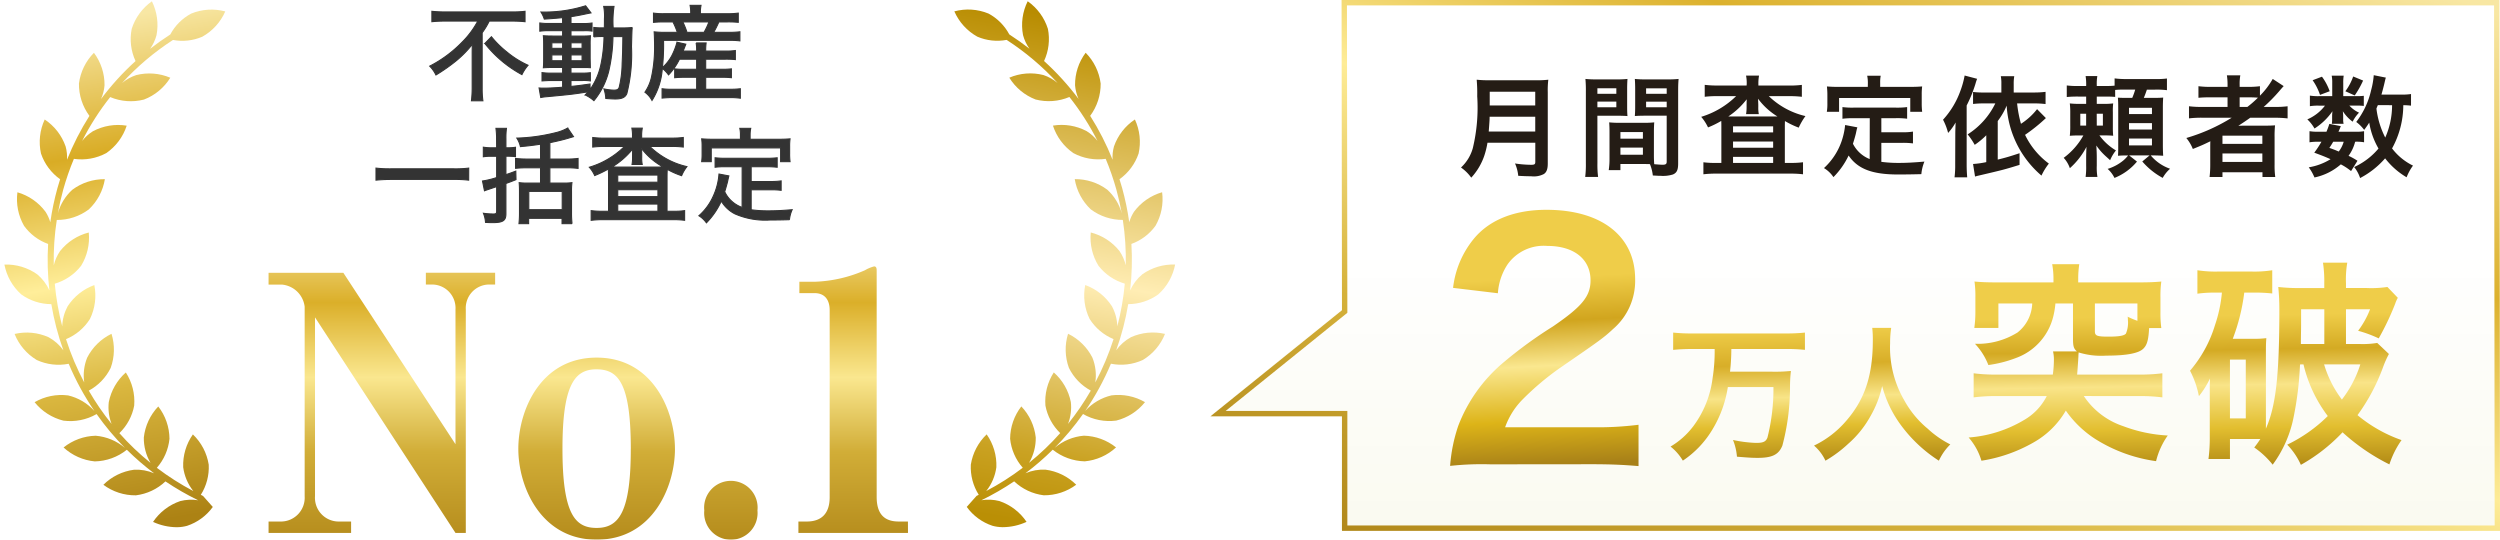
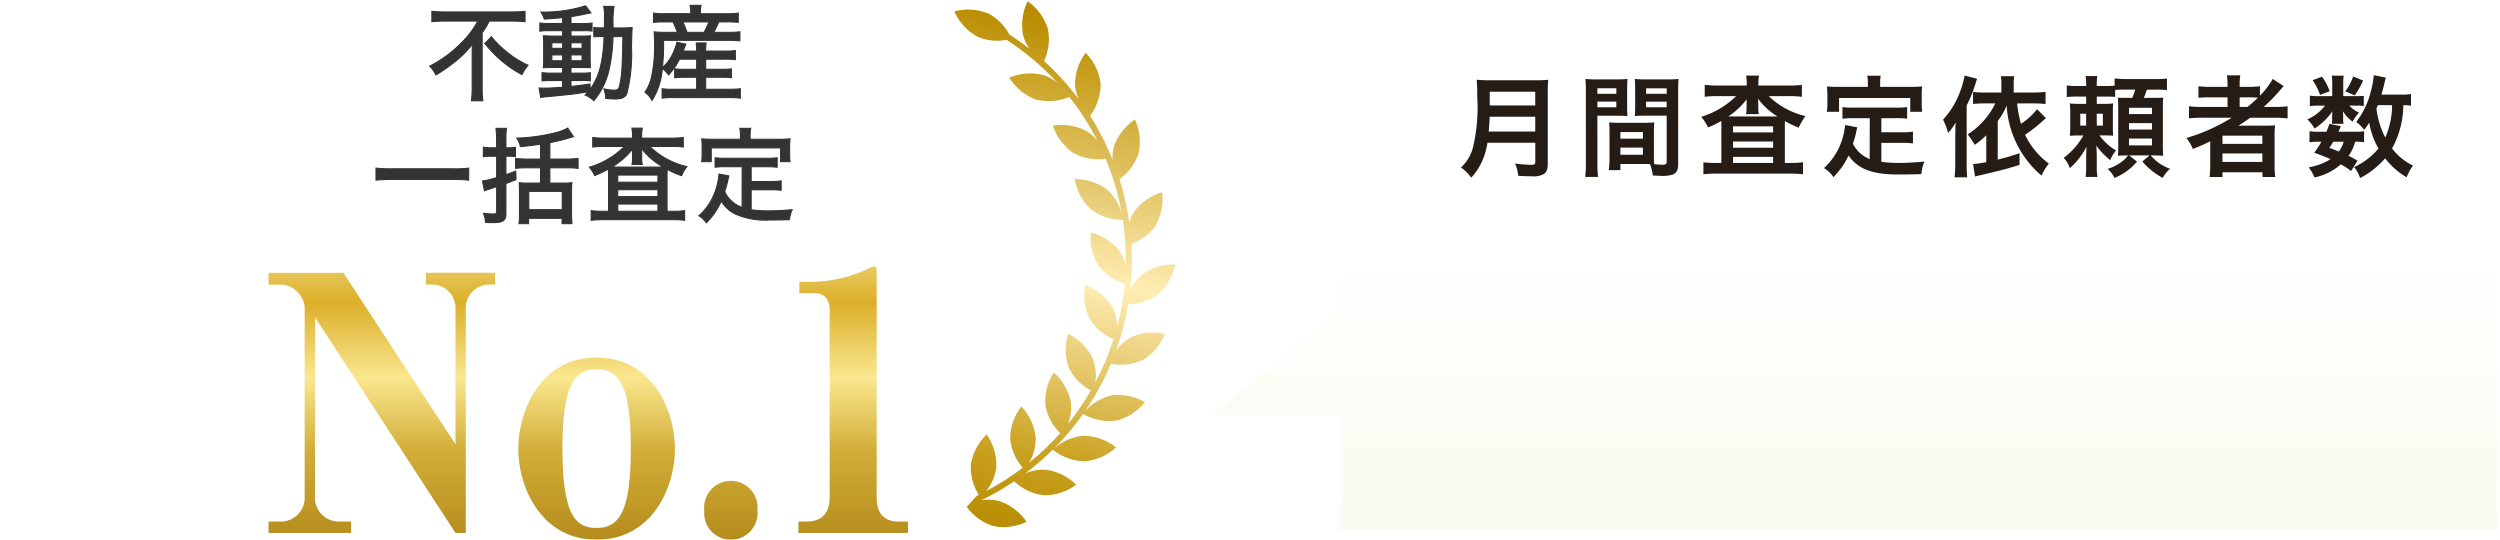
<svg xmlns="http://www.w3.org/2000/svg" xmlns:xlink="http://www.w3.org/1999/xlink" width="232.717" height="50.239" viewBox="0 0 232.717 50.239">
  <defs>
    <linearGradient id="linear-gradient" x1="0.953" y1="0.431" x2="0.058" y2="0.703" gradientUnits="objectBoundingBox">
      <stop offset="0" stop-color="#f8e7a4" />
      <stop offset="0.261" stop-color="#d9ac25" />
      <stop offset="0.51" stop-color="#ffee9a" />
      <stop offset="0.724" stop-color="#dab73f" />
      <stop offset="1" stop-color="#ac8214" />
    </linearGradient>
    <linearGradient id="linear-gradient-2" x1="0.047" y1="0.431" x2="0.942" y2="0.703" gradientUnits="objectBoundingBox">
      <stop offset="0" stop-color="#b88c01" />
      <stop offset="0.093" stop-color="#c69d1b" />
      <stop offset="0.51" stop-color="#ffedb4" />
      <stop offset="0.864" stop-color="#caa222" />
      <stop offset="1" stop-color="#ba8f05" />
    </linearGradient>
    <clipPath id="clip-path">
      <path id="パス_99" data-name="パス 99" d="M14.141,0a4.97,4.97,0,0,0-1.924,2.537,4.857,4.857,0,0,0,.307,3A24.738,24.738,0,0,0,9.251,9.014,3.88,3.88,0,0,0,9.6,7.742,4.974,4.974,0,0,0,8.666,4.7,4.969,4.969,0,0,0,7.222,7.535a4.949,4.949,0,0,0,.924,3.028,24.862,24.862,0,0,0-2.155,4.048,3.823,3.823,0,0,0-.106-1.233A4.971,4.971,0,0,0,3.978,10.83a4.968,4.968,0,0,0-.4,3.157,4.837,4.837,0,0,0,1.74,2.428c-.09.272-.181.542-.262.818A25.3,25.3,0,0,0,4.337,20.4a3.727,3.727,0,0,0-.428-.98,4.968,4.968,0,0,0-2.584-1.859,4.973,4.973,0,0,0,.563,3.133A4.742,4.742,0,0,0,4.1,22.418a24.787,24.787,0,0,0,.044,4.318,4.186,4.186,0,0,0-1.109-1.51A4.973,4.973,0,0,0,0,24.267a4.973,4.973,0,0,0,1.515,2.8,4.808,4.808,0,0,0,2.788.957A24.833,24.833,0,0,0,5.35,32.335,4.15,4.15,0,0,0,4,31.1a4.98,4.98,0,0,0-3.163-.361A4.979,4.979,0,0,0,2.858,33.2a4.852,4.852,0,0,0,2.966.4,24.9,24.9,0,0,0,2.32,4.436,4.757,4.757,0,0,0-2.422-1.492,4.971,4.971,0,0,0-3.131.577,4.973,4.973,0,0,0,2.651,1.764,4.932,4.932,0,0,0,3.1-.56,24.891,24.891,0,0,0,2.583,3.194,4.811,4.811,0,0,0-2.7-1.179,4.978,4.978,0,0,0-3.01,1.041A4.983,4.983,0,0,0,8.1,42.727a4.937,4.937,0,0,0,3-1.033,24.738,24.738,0,0,0,2.5,2.235,4.192,4.192,0,0,0-1.858-.365A4.968,4.968,0,0,0,8.86,44.917a4.971,4.971,0,0,0,3.012,1.032,4.871,4.871,0,0,0,2.77-1.25,25.159,25.159,0,0,0,3.016,1.808,4.077,4.077,0,0,0-1.675.049,4.968,4.968,0,0,0-2.559,1.894,5.377,5.377,0,0,0,2.2.532h.056a3.683,3.683,0,0,0,.9-.112,4.825,4.825,0,0,0,2.429-1.717l-.891-1.04c-.07-.035-.137-.073-.206-.108a4.8,4.8,0,0,0,.785-2.789,4.969,4.969,0,0,0-1.427-2.846,4.972,4.972,0,0,0-.954,3.037,4.5,4.5,0,0,0,.905,2.236,24.384,24.384,0,0,1-3.359-2.222,4.818,4.818,0,0,0,1.223-2.682,4.971,4.971,0,0,0-.992-3.025A4.967,4.967,0,0,0,12.7,40.578a4.513,4.513,0,0,0,.582,2.375,24.142,24.142,0,0,1-2.852-2.816A4.79,4.79,0,0,0,11.854,37.6a4.971,4.971,0,0,0-.726-3.1A4.977,4.977,0,0,0,9.494,37.23a4.277,4.277,0,0,0,.228,2.038A24.3,24.3,0,0,1,7.65,36.133a4.812,4.812,0,0,0,2.072-2.074,4.972,4.972,0,0,0,.135-3.18,4.967,4.967,0,0,0-2.309,2.192,4.443,4.443,0,0,0-.306,2.293,24.347,24.347,0,0,1-1.629-4.058,4.8,4.8,0,0,0,2.259-1.84,4.974,4.974,0,0,0,.463-3.15,4.971,4.971,0,0,0-2.523,1.941,4.211,4.211,0,0,0-.53,1.847,24.354,24.354,0,0,1-.627-3.976,4.824,4.824,0,0,0,2.477-1.622A4.973,4.973,0,0,0,7.9,21.417,4.97,4.97,0,0,0,5.2,23.1a3.948,3.948,0,0,0-.609,1.32A24.283,24.283,0,0,1,4.943,20.2a4.93,4.93,0,0,0,3-.933,4.964,4.964,0,0,0,1.54-2.787,4.979,4.979,0,0,0-3.045.931,4.614,4.614,0,0,0-1.386,2.178q.218-1.1.539-2.2a24.6,24.6,0,0,1,1.041-2.849,4.881,4.881,0,0,0,3.023-.485A4.971,4.971,0,0,0,11.6,11.534,4.971,4.971,0,0,0,8.445,12a3.89,3.89,0,0,0-1.02.887,24.13,24.13,0,0,1,2.683-4.04,4.936,4.936,0,0,0,3.139.285,4.971,4.971,0,0,0,2.485-1.989,4.968,4.968,0,0,0-3.169-.3,3.983,3.983,0,0,0-1.332.718A24.421,24.421,0,0,1,16.041,3.63a4.7,4.7,0,0,0,2.73-.252,4.973,4.973,0,0,0,2.181-2.319,4.963,4.963,0,0,0-3.18.149A4.7,4.7,0,0,0,15.8,3.116q-.982.611-1.9,1.3a3.913,3.913,0,0,0,.617-1.257A4.969,4.969,0,0,0,14.141,0Z" fill="url(#linear-gradient)" />
    </clipPath>
    <clipPath id="clip-path-2">
      <path id="パス_99-2" data-name="パス 99" d="M6.811,0A4.97,4.97,0,0,1,8.735,2.537a4.857,4.857,0,0,1-.307,3A24.738,24.738,0,0,1,11.7,9.014a3.88,3.88,0,0,1-.35-1.272A4.974,4.974,0,0,1,12.286,4.7a4.969,4.969,0,0,1,1.444,2.838,4.949,4.949,0,0,1-.924,3.028,24.862,24.862,0,0,1,2.155,4.048,3.823,3.823,0,0,1,.106-1.233,4.971,4.971,0,0,1,1.907-2.548,4.968,4.968,0,0,1,.4,3.157,4.837,4.837,0,0,1-1.74,2.428c.09.272.181.542.262.818a25.3,25.3,0,0,1,.714,3.164,3.727,3.727,0,0,1,.428-.98,4.968,4.968,0,0,1,2.584-1.859,4.973,4.973,0,0,1-.563,3.133,4.742,4.742,0,0,1-2.213,1.727,24.787,24.787,0,0,1-.044,4.318,4.186,4.186,0,0,1,1.109-1.51,4.973,4.973,0,0,1,3.036-.959,4.973,4.973,0,0,1-1.515,2.8,4.808,4.808,0,0,1-2.788.957A24.833,24.833,0,0,1,15.6,32.335,4.15,4.15,0,0,1,16.952,31.1a4.98,4.98,0,0,1,3.163-.361,4.979,4.979,0,0,1-2.02,2.461,4.851,4.851,0,0,1-2.966.4,24.9,24.9,0,0,1-2.32,4.436,4.757,4.757,0,0,1,2.422-1.492,4.971,4.971,0,0,1,3.131.577,4.973,4.973,0,0,1-2.651,1.764,4.932,4.932,0,0,1-3.1-.56,24.891,24.891,0,0,1-2.583,3.194,4.811,4.811,0,0,1,2.7-1.179,4.978,4.978,0,0,1,3.01,1.041,4.983,4.983,0,0,1-2.887,1.345,4.937,4.937,0,0,1-3-1.033,24.738,24.738,0,0,1-2.5,2.235,4.192,4.192,0,0,1,1.858-.365,4.968,4.968,0,0,1,2.882,1.353A4.971,4.971,0,0,1,9.081,45.95a4.871,4.871,0,0,1-2.77-1.25,25.158,25.158,0,0,1-3.016,1.808,4.077,4.077,0,0,1,1.675.049,4.968,4.968,0,0,1,2.559,1.894,5.377,5.377,0,0,1-2.2.532H5.268a3.683,3.683,0,0,1-.9-.112,4.825,4.825,0,0,1-2.429-1.717l.891-1.04c.07-.035.137-.073.206-.108a4.8,4.8,0,0,1-.785-2.789,4.969,4.969,0,0,1,1.427-2.846,4.972,4.972,0,0,1,.954,3.037,4.5,4.5,0,0,1-.905,2.236A24.384,24.384,0,0,0,7.09,43.422,4.818,4.818,0,0,1,5.867,40.74a4.971,4.971,0,0,1,.992-3.025,4.967,4.967,0,0,1,1.391,2.863,4.513,4.513,0,0,1-.582,2.375,24.142,24.142,0,0,0,2.852-2.816A4.79,4.79,0,0,1,9.1,37.6a4.971,4.971,0,0,1,.726-3.1,4.977,4.977,0,0,1,1.634,2.731,4.277,4.277,0,0,1-.228,2.038A24.3,24.3,0,0,0,13.3,36.133a4.812,4.812,0,0,1-2.072-2.074,4.972,4.972,0,0,1-.135-3.18A4.967,4.967,0,0,1,13.4,33.071a4.443,4.443,0,0,1,.306,2.293,24.347,24.347,0,0,0,1.629-4.058,4.8,4.8,0,0,1-2.259-1.84,4.974,4.974,0,0,1-.463-3.15,4.971,4.971,0,0,1,2.523,1.941,4.211,4.211,0,0,1,.53,1.847,24.354,24.354,0,0,0,.627-3.976,4.824,4.824,0,0,1-2.476-1.622,4.973,4.973,0,0,1-.772-3.088,4.969,4.969,0,0,1,2.7,1.681,3.948,3.948,0,0,1,.609,1.32A24.283,24.283,0,0,0,16.01,20.2a4.93,4.93,0,0,1-3-.933,4.964,4.964,0,0,1-1.54-2.787,4.979,4.979,0,0,1,3.045.931A4.614,4.614,0,0,1,15.9,19.591q-.218-1.1-.539-2.2a24.6,24.6,0,0,0-1.041-2.849,4.881,4.881,0,0,1-3.023-.485,4.971,4.971,0,0,1-1.941-2.524,4.971,4.971,0,0,1,3.15.464,3.89,3.89,0,0,1,1.02.887,24.13,24.13,0,0,0-2.683-4.04A4.936,4.936,0,0,1,7.7,9.131,4.971,4.971,0,0,1,5.22,7.142a4.968,4.968,0,0,1,3.169-.3,3.983,3.983,0,0,1,1.332.718A24.421,24.421,0,0,0,4.912,3.63a4.7,4.7,0,0,1-2.73-.252A4.973,4.973,0,0,1,0,1.058a4.963,4.963,0,0,1,3.18.149A4.7,4.7,0,0,1,5.15,3.116q.982.611,1.9,1.3A3.913,3.913,0,0,1,6.43,3.161,4.969,4.969,0,0,1,6.811,0Z" fill="url(#linear-gradient-2)" />
    </clipPath>
    <linearGradient id="linear-gradient-4" x1="0.953" y1="0.569" x2="0.058" y2="0.297" xlink:href="#linear-gradient-2" />
    <linearGradient id="linear-gradient-5" x1="0.5" x2="0.5" y2="1" gradientUnits="objectBoundingBox">
      <stop offset="0" stop-color="#f8e7a4" />
      <stop offset="0.251" stop-color="#dbaf29" />
      <stop offset="0.488" stop-color="#fae78f" />
      <stop offset="0.724" stop-color="#d1ad37" />
      <stop offset="1" stop-color="#b58c1c" />
    </linearGradient>
    <filter id="パス_135" x="25" y="24" width="59.513" height="26.239" filterUnits="userSpaceOnUse">
      <feOffset dy="0.8" input="SourceAlpha" />
      <feGaussianBlur result="blur" />
      <feFlood flood-color="#7b5624" />
      <feComposite operator="in" in2="blur" />
      <feComposite in="SourceGraphic" />
    </filter>
    <linearGradient id="linear-gradient-6" x1="0.5" y1="0.472" x2="0.5" y2="1" gradientUnits="objectBoundingBox">
      <stop offset="0" stop-color="#fff" />
      <stop offset="1" stop-color="#fafaf0" />
    </linearGradient>
    <linearGradient id="linear-gradient-7" x1="1" y1="0.027" x2="0.11" y2="1" gradientUnits="objectBoundingBox">
      <stop offset="0" stop-color="#f8e7a3" />
      <stop offset="0.3" stop-color="#dcb12d" />
      <stop offset="0.512" stop-color="#feec97" />
      <stop offset="0.749" stop-color="#d6b23b" />
      <stop offset="1" stop-color="#b18819" />
    </linearGradient>
    <linearGradient id="linear-gradient-8" x1="0.473" y1="0.266" x2="0.5" y2="1" gradientUnits="objectBoundingBox">
      <stop offset="0" stop-color="#efcd49" />
      <stop offset="0.232" stop-color="#d1a51e" />
      <stop offset="0.468" stop-color="#fae78f" />
      <stop offset="0.759" stop-color="#ddb418" />
      <stop offset="1" stop-color="#a78018" />
    </linearGradient>
    <filter id="パス_133" x="135" y="18.732" width="17.53" height="24.66" filterUnits="userSpaceOnUse">
      <feOffset dy="0.8" input="SourceAlpha" />
      <feGaussianBlur result="blur-2" />
      <feFlood flood-color="#7b5624" />
      <feComposite operator="in" in2="blur-2" />
      <feComposite in="SourceGraphic" />
    </filter>
    <linearGradient id="linear-gradient-9" x1="0.5" x2="0.556" y2="1" gradientUnits="objectBoundingBox">
      <stop offset="0" stop-color="#efcd49" />
      <stop offset="0.271" stop-color="#d8ae28" />
      <stop offset="0.517" stop-color="#f8e487" />
      <stop offset="0.734" stop-color="#e2be2f" />
      <stop offset="1" stop-color="#b48d18" />
    </linearGradient>
    <filter id="パス_136" x="155.506" y="29.72" width="26.049" height="13.163" filterUnits="userSpaceOnUse">
      <feOffset dy="0.8" input="SourceAlpha" />
      <feGaussianBlur result="blur-3" />
      <feFlood flood-color="#7b5624" />
      <feComposite operator="in" in2="blur-3" />
      <feComposite in="SourceGraphic" />
    </filter>
    <linearGradient id="linear-gradient-10" x1="0.473" y1="0.266" x2="0.5" y2="1" gradientUnits="objectBoundingBox">
      <stop offset="0" stop-color="#efcd49" />
      <stop offset="0.232" stop-color="#d4aa23" />
      <stop offset="0.468" stop-color="#f9e488" />
      <stop offset="0.759" stop-color="#e2be2f" />
      <stop offset="1" stop-color="#b68f18" />
    </linearGradient>
    <filter id="パス_139" x="183.256" y="23.653" width="40.297" height="19.621" filterUnits="userSpaceOnUse">
      <feOffset dy="0.8" input="SourceAlpha" />
      <feGaussianBlur result="blur-4" />
      <feFlood flood-color="#7b5624" />
      <feComposite operator="in" in2="blur-4" />
      <feComposite in="SourceGraphic" />
    </filter>
  </defs>
  <g id="SP_no.1_2万人" data-name="SP_no.1&amp;2万人" transform="translate(-133 -6)">
    <g id="SP_不動産一括査定No.1" transform="translate(155 6.179)">
      <g id="グループ_108" data-name="グループ 108" transform="matrix(1, -0.017, 0.017, 1, -11, 0.187)">
        <g id="グループ_106" data-name="グループ 106" transform="translate(-10.998 -0.192)">
          <g id="グループ_29" data-name="グループ 29" clip-path="url(#clip-path)">
-             <rect id="長方形_49" data-name="長方形 49" width="52.908" height="33.951" transform="translate(-13.288 45.064) rotate(-73.57)" fill="url(#linear-gradient)" />
-           </g>
+             </g>
        </g>
      </g>
      <g id="グループ_118" data-name="グループ 118" transform="matrix(1, 0.017, -0.017, 1, 65.854, -0.179)">
        <g id="グループ_106-2" data-name="グループ 106" transform="translate(1 -0.017)">
          <g id="グループ_29-2" data-name="グループ 29" clip-path="url(#clip-path-2)">
            <rect id="長方形_49-2" data-name="長方形 49" width="52.908" height="33.951" transform="translate(1.676 54.666) rotate(-106.43)" fill="url(#linear-gradient-4)" />
          </g>
        </g>
      </g>
      <g id="グループ_110" data-name="グループ 110" transform="translate(12.133 5.994)">
        <g id="グループ_115" data-name="グループ 115" transform="translate(5.867 -0.51)">
          <g id="グループ_105" data-name="グループ 105" transform="translate(-4 -5)">
            <g id="グループ_104" data-name="グループ 104" transform="translate(-1 0.413)">
              <g id="グループ_102" data-name="グループ 102" transform="translate(5)">
                <path id="パス_98" data-name="パス 98" d="M-30.255-4.257A8.121,8.121,0,0,1-31.7-2.31,11.49,11.49,0,0,1-34.731-.063a3.013,3.013,0,0,1,.581.823A16.74,16.74,0,0,0-32.2-.615,10.142,10.142,0,0,0-30.759-2.1c-.019.368-.019.591-.019.978V2.011a10.555,10.555,0,0,1-.068,1.153h1.066a8.341,8.341,0,0,1-.068-1.143V-3.172a6.762,6.762,0,0,0,.659-1.085h2.16a11.036,11.036,0,0,1,1.172.058v-.969a9.189,9.189,0,0,1-1.192.058h-6.287a11.021,11.021,0,0,1-1.192-.058V-4.2a12.135,12.135,0,0,1,1.221-.058Zm.659,2.083a11.062,11.062,0,0,0,3.449,2.9,4,4,0,0,1,.572-.872,8.549,8.549,0,0,1-1.967-1.23A9.1,9.1,0,0,1-28.986-2.8Zm7.236-1.86h-1.23a5.779,5.779,0,0,1-.891-.048v.765a5.628,5.628,0,0,1,.891-.048h1.23v.5h-.862c-.407,0-.668-.01-.93-.029.019.252.029.407.029.872v1.2c0,.475-.01.688-.029.911.281-.019.513-.029.92-.029h.872V.586h-1.017a5.54,5.54,0,0,1-.9-.048v.775c.252-.019.6-.039.9-.039h1.017V1.9c-.736.058-1.366.087-1.744.087a3.739,3.739,0,0,1-.446-.019l.155.891a4.213,4.213,0,0,1,.552-.077c2.277-.213,2.441-.232,3.865-.455-.1.107-.145.155-.281.291a3.481,3.481,0,0,1,.814.533A6.941,6.941,0,0,0-18.049.335a15.279,15.279,0,0,0,.378-3.148h.92c-.019,1.424-.029,1.7-.068,2.5A10,10,0,0,1-17.09,1.9c-.077.213-.184.271-.513.271a5.018,5.018,0,0,1-.911-.116,3.161,3.161,0,0,1,.174.891c.252.019.668.048.872.048.62,0,.92-.136,1.085-.494a14.98,14.98,0,0,0,.436-4.379c.039-1.414.039-1.482.068-1.782a7.505,7.505,0,0,1-.891.039h-.882a9.493,9.493,0,0,1,.077-2h-.959a4.813,4.813,0,0,1,.068,1.153c0,.31,0,.533-.01.843H-18.7a5.134,5.134,0,0,1-.756-.039v.882a7.042,7.042,0,0,1,.843-.039h.107a13.5,13.5,0,0,1-.3,2.664,6.26,6.26,0,0,1-1,2.277V1.6c-.891.126-1.23.174-1.773.223V1.274h1.085a4.041,4.041,0,0,1,.717.039V.548a6.173,6.173,0,0,1-.891.039h-.911V.063h.93c.446,0,.591,0,.872.019,0-.107-.01-.407-.019-.891v-1.23a7.632,7.632,0,0,1,.029-.852c-.232.019-.417.029-.823.029h-.988v-.5h1.23a3.69,3.69,0,0,1,.727.039v-.756a4.737,4.737,0,0,1-.882.048h-1.075v-.639c.455-.068.736-.116,1.366-.252l.494-.1-.5-.659a12.754,12.754,0,0,1-4.156.581,2.8,2.8,0,0,1,.31.659c.717-.048,1.007-.068,1.7-.136Zm0,1.8v.513h-1v-.513Zm.785,0h1.027v.513h-1.027Zm-.785,1.124v.542h-1v-.542Zm.785,0h1.027v.542h-1.027Zm11.693.4v.94h-1.153a6.716,6.716,0,0,1-.891-.039v.823a8.275,8.275,0,0,1,.891-.039h1.153V2.088H-12.2a5.613,5.613,0,0,1-.9-.048v.872c.31-.029.581-.048.92-.048h5.435a6.539,6.539,0,0,1,.93.058V2.04a7.1,7.1,0,0,1-.911.048H-9.04V.974h1.511a7.328,7.328,0,0,1,.882.039V.189a6.457,6.457,0,0,1-.882.039H-9.04v-.94h1.812a8.283,8.283,0,0,1,.949.039v-.843a5.639,5.639,0,0,1-.94.048H-9.04v-.058A4.856,4.856,0,0,1-9-2.223h-.93a4.129,4.129,0,0,1,.048.707v.048h-1.259c.155-.387.155-.387.252-.639l-.823-.184a6.055,6.055,0,0,1-.494,1.279A4.243,4.243,0,0,1-13.07.083a19.9,19.9,0,0,0,.107-2.548h6.006a8.4,8.4,0,0,1,1.1.048v-.843a7.876,7.876,0,0,1-1.1.048H-8.294c.184-.329.262-.484.484-.969h.785a9.53,9.53,0,0,1,1.017.039V-5a7.21,7.21,0,0,1-1.066.058H-9.534V-5.09a3.308,3.308,0,0,1,.058-.63h-1.017a3.543,3.543,0,0,1,.058.63v.145h-2.451A6.48,6.48,0,0,1-13.9-5v.862a8.444,8.444,0,0,1,.969-.039h.843a6.937,6.937,0,0,1,.407.969h-1.056a9.552,9.552,0,0,1-1.1-.048c.019.281.039.872.039,1.4A13.059,13.059,0,0,1-14.087.964a4.03,4.03,0,0,1-.61,1.4,2.226,2.226,0,0,1,.659.765A6.334,6.334,0,0,0-13.08.141a2.937,2.937,0,0,1,.581.61A5.711,5.711,0,0,0-11.481-.712Zm-.9-2.5a6.732,6.732,0,0,0-.387-.969H-8.74a6.342,6.342,0,0,1-.455.969Z" transform="translate(34.731 5.144)" fill="#333" stroke="#333" stroke-width="0.1" />
              </g>
              <g id="グループ_103" data-name="グループ 103" transform="translate(0 10.84)">
                <path id="パス_98-2" data-name="パス 98" d="M-30.413,8a10.168,10.168,0,0,1-1.395.068h-5.832A11.008,11.008,0,0,1-39.044,8V9.122c.378-.039.872-.068,1.4-.068h5.832a11.247,11.247,0,0,1,1.395.068Zm2.6-1.889h-.475a4.813,4.813,0,0,1-.765-.058v.891a5.157,5.157,0,0,1,.765-.048h.475V8.88a7.613,7.613,0,0,1-1.317.32l.184.911c.039-.019.417-.145,1.133-.387v2.286c0,.213-.058.262-.3.262a6.771,6.771,0,0,1-.93-.068,2.713,2.713,0,0,1,.194.852c.455.019.523.019.659.019.959,0,1.24-.184,1.24-.814V9.432c.4-.145.533-.194.94-.358l-.019-.794c-.455.174-.6.223-.92.329V6.894h.116a6.376,6.376,0,0,1,.775.039V6.06a4.267,4.267,0,0,1-.775.048h-.116V5.276A6.885,6.885,0,0,1-26.9,4.3h-.978a7.23,7.23,0,0,1,.058.988Zm4.088,1.046h-1.279A8.725,8.725,0,0,1-26.053,7.1v.92a9.921,9.921,0,0,1,1.037-.048h1.288V9.393h-1.3a4.8,4.8,0,0,1-.688-.039c.019.262.029.5.029.794v2.025a9.393,9.393,0,0,1-.048,1h.9v-.5h3.11v.5h.93a9.122,9.122,0,0,1-.048-1V10.168a6.055,6.055,0,0,1,.039-.814,4.865,4.865,0,0,1-.727.039h-1.327V7.969h1.569a8.894,8.894,0,0,1,1.056.058V7.1a7.616,7.616,0,0,1-1.056.058h-1.569V5.634c.833-.174,1.376-.31,1.841-.455.232-.068.232-.068.358-.107l-.542-.8a4.194,4.194,0,0,1-1.133.436,16.74,16.74,0,0,1-3.6.5A2.373,2.373,0,0,1-25.6,6c.746-.068,1.075-.107,1.87-.223Zm-1.095,3.013h3.11v1.7h-3.11Zm9.658-4.96h-2.606a8.013,8.013,0,0,1-1.1-.058v.891a8.277,8.277,0,0,1,1.046-.058h1.908A7.749,7.749,0,0,1-19.185,7.92a2.881,2.881,0,0,1,.5.775,10.285,10.285,0,0,0,1.269-.61c.019.368.019.417.019.746v3.187h-.552a7.871,7.871,0,0,1-1.066-.058v.9A8.678,8.678,0,0,1-17.9,12.8h6.491a8.148,8.148,0,0,1,1.095.058v-.9a6.1,6.1,0,0,1-1.037.058h-.6V8.928c0-.349,0-.455.019-.814a7.629,7.629,0,0,0,1.337.591,3.575,3.575,0,0,1,.494-.843,7.216,7.216,0,0,1-3.458-1.879h2.063a8.551,8.551,0,0,1,1.056.058V5.15a7.714,7.714,0,0,1-1.056.058h-2.819V5.034a3.847,3.847,0,0,1,.058-.756h-.969a3.459,3.459,0,0,1,.058.765Zm0,1.821a3.531,3.531,0,0,1-.048.63h.949a2.871,2.871,0,0,1-.048-.62v-.32c0-.107,0-.184-.019-.552a6.377,6.377,0,0,0,2.015,1.724c-.3.01-.378.01-.659.01h-3.391c-.32,0-.329,0-.707-.01a7.317,7.317,0,0,0,1.928-1.686c-.019.3-.019.4-.019.513ZM-16.54,8.647H-12.8v.668H-16.54Zm0,1.366H-12.8v.639H-16.54Zm0,1.337H-12.8v.668H-16.54Zm11.576.31a2.847,2.847,0,0,1-1-.61,2.694,2.694,0,0,1-.62-.852c.116-.358.223-.775.262-.92.087-.4.087-.4.126-.552l-.92-.174a5.964,5.964,0,0,1-.533,2.063,5.288,5.288,0,0,1-1.337,1.821,2.413,2.413,0,0,1,.7.659A6.982,6.982,0,0,0-6.9,11.069,3.139,3.139,0,0,0-5.632,12.26a7.012,7.012,0,0,0,3.255.572c.678,0,1.114-.01,1.821-.029a2.866,2.866,0,0,1,.252-.93c-.911.077-1.579.107-2.247.107a11.807,11.807,0,0,1-1.569-.1v-1.86h1.85a6.558,6.558,0,0,1,.94.048V9.19a5.874,5.874,0,0,1-.94.058h-1.85V7.872h1.443A8.114,8.114,0,0,1-1.7,7.92V7.039a8.234,8.234,0,0,1-.978.048H-6.5a8.234,8.234,0,0,1-.978-.048V7.92A6.9,6.9,0,0,1-6.5,7.872h1.54Zm-.155-6.345H-7.7c-.368,0-.668-.01-1.027-.039a4.978,4.978,0,0,1,.039.688v.7a5.449,5.449,0,0,1-.039.736h.891V6.119H-1.38V7.4H-.5a5.541,5.541,0,0,1-.039-.736v-.7A4.977,4.977,0,0,1-.5,5.276c-.349.029-.659.039-1.037.039H-4.218V4.908A3.036,3.036,0,0,1-4.16,4.3H-5.177a2.607,2.607,0,0,1,.058.61Z" transform="translate(39.044 -4.268)" fill="#333" stroke="#333" stroke-width="0.1" />
              </g>
            </g>
          </g>
          <g transform="matrix(1, 0, 0, 1, -40, -5.66)" filter="url(#パス_135)">
            <path id="パス_135-2" data-name="パス 135" d="M17.9,3.086,7.463-12.867H.5v1.094h1.23a2.345,2.345,0,0,1,2.13,2.056V7.928a2.215,2.215,0,0,1-2.13,2.355H.5v1.061H8.183V10.283H6.953a2.207,2.207,0,0,1-2.13-2.355V-8.721L17.9,11.344h.96v-20.8a2.189,2.189,0,0,1,2.13-2.322h.6v-1.094H15.142v1.094h.6A2.189,2.189,0,0,1,17.9-9.451Zm20.428.431c0-3.516-2.04-8.491-7.289-8.491-5.219,0-7.289,4.909-7.289,8.491s2.13,8.457,7.289,8.457C36.26,11.975,38.33,7.033,38.33,3.517Zm-4.11,0c0,5.837-1.08,7.363-3.18,7.363-1.98,0-3.18-1.227-3.18-7.363,0-5.9,1.11-7.4,3.15-7.4C32.96-3.879,34.22-2.784,34.22,3.517ZM46.009,9.255a2.489,2.489,0,1,0-4.949,0,2.486,2.486,0,1,0,4.949,0Zm14.008,1.028h-.87c-1.47,0-2.04-.862-2.04-2.288V-13.1c0-.232-.06-.365-.24-.365A3.515,3.515,0,0,0,56-13.1a12.606,12.606,0,0,1-4.589,1.061h-1.5v1.061h1.41c.87,0,1.41.531,1.41,1.592V8.028c0,1.526-.78,2.255-2.13,2.255h-.78v1.061h10.2Z" transform="translate(24.5 37.46)" fill="url(#linear-gradient-5)" />
          </g>
        </g>
      </g>
    </g>
    <g id="SP__万人突破" data-name="SP_２万人突破" transform="translate(-2)">
      <g id="グループ_111" data-name="グループ 111" transform="translate(247.679 6)">
        <path id="パス_134" data-name="パス 134" d="M12.073,1H112.758l.052,49.34H5.174V39.695H-6.942L5.174,29.833,5.132,1Z" transform="translate(6.942 -1)" fill="url(#linear-gradient-6)" />
      </g>
      <g id="グループ_119" data-name="グループ 119" transform="translate(271.002 13)">
        <g id="グループ_109" data-name="グループ 109">
          <path id="パス_132" data-name="パス 132" d="M-56.466,13.62v1.775c0,.226-.072.277-.38.277a10.372,10.372,0,0,1-1.508-.123,3.711,3.711,0,0,1,.3,1.149c.523.031.862.041,1.19.041a2.033,2.033,0,0,0,1.19-.205c.256-.164.369-.462.369-.974V8.911a7.738,7.738,0,0,1,.051-1.159,9.246,9.246,0,0,1-1.19.051h-4.278a10.349,10.349,0,0,1-1.2-.051A14.457,14.457,0,0,1-61.872,9.3a16.2,16.2,0,0,1-.41,4.821,3.884,3.884,0,0,1-1.1,1.805,3.969,3.969,0,0,1,.954.944,5.752,5.752,0,0,0,1.21-2.031,7.6,7.6,0,0,0,.3-1.221ZM-60.8,12.573c.062-.831.082-1.057.082-1.375h4.247v1.375Zm.092-2.421V8.87h4.236v1.282Zm15.284,2.493c0-.4.01-.656.031-.923a8.25,8.25,0,0,1-.954.041h-2.288a8.364,8.364,0,0,1-.954-.041c.021.277.031.564.031.923v2.5a7.072,7.072,0,0,1-.072,1.026h1.087V15.6h2.175c.082,0,.277,0,.574.01a3.9,3.9,0,0,1,.267,1.057c.523.031.564.031.708.031a3.125,3.125,0,0,0,1.159-.123c.369-.154.492-.421.492-1.036V8.819c0-.513.01-.769.041-1.139a9.2,9.2,0,0,1-1.057.041h-1.97a8.777,8.777,0,0,1-1.046-.041c.021.318.031.605.031.954V10.2c0,.441-.01.636-.031.933.256-.021.585-.031.944-.031h2.021v4.288c0,.205-.092.277-.38.277-.185,0-.554-.031-.78-.051-.021-.267-.031-.5-.031-.892Zm-.728-4.093h1.918v.513h-1.918Zm0,1.241h1.918v.523h-1.918Zm-2.39,2.831h2.093v.615h-2.093Zm0,1.446h2.093v.667h-2.093Zm-2.144-2.965h1.857c.359,0,.677.01.944.031-.021-.226-.031-.462-.031-.933V8.634c0-.4.01-.626.031-.954a8.667,8.667,0,0,1-1.046.041h-1.816A9.316,9.316,0,0,1-51.8,7.68a11.371,11.371,0,0,1,.041,1.149v6.7a9.169,9.169,0,0,1-.062,1.272h1.2a8.9,8.9,0,0,1-.062-1.262Zm0-2.554h1.764v.513h-1.764Zm0,1.241h1.764v.523h-1.764Zm13.889-1.5h-2.667a9.306,9.306,0,0,1-1.231-.062V9.342a9.346,9.346,0,0,1,1.149-.062h1.775a7.942,7.942,0,0,1-3.252,1.928,4.311,4.311,0,0,1,.636.985,8.427,8.427,0,0,0,1.231-.605c.01.205.01.267.01.564V15.5h-.523a8.671,8.671,0,0,1-1.149-.062v1.118a9.79,9.79,0,0,1,1.221-.062h6.842a9.5,9.5,0,0,1,1.21.062V15.435a8.127,8.127,0,0,1-1.128.062h-.564V12.245c0-.308,0-.308.01-.646a7.9,7.9,0,0,0,1.282.615,6.055,6.055,0,0,1,.626-1.077A7.252,7.252,0,0,1-34.73,9.281h1.918a9.645,9.645,0,0,1,1.159.062V8.234a8.952,8.952,0,0,1-1.159.062H-35.7V8.162a3.958,3.958,0,0,1,.062-.79h-1.21a3.519,3.519,0,0,1,.062.79Zm0,2a3.739,3.739,0,0,1-.051.667h1.19a2.984,2.984,0,0,1-.051-.657v-.226c0-.072-.01-.256-.021-.554a6.389,6.389,0,0,0,1.805,1.652h-4.575a7.164,7.164,0,0,0,1.713-1.6c-.01.328-.01.5-.01.5Zm-1.262,1.8h3.734v.564h-3.734Zm0,1.416h3.734v.574h-3.734Zm0,1.426h3.734V15.5h-3.734Zm12.72.205a2.972,2.972,0,0,1-1.559-1.426c.154-.482.215-.718.267-.923.092-.421.092-.431.144-.605l-1.139-.215a6.356,6.356,0,0,1-.205,1.108,6.073,6.073,0,0,1-1.764,2.9,2.792,2.792,0,0,1,.882.841A7.267,7.267,0,0,0-27.3,14.81c.841,1.241,2.185,1.764,4.585,1.764.81,0,1.344-.01,2.185-.031a3.99,3.99,0,0,1,.287-1.169c-1.046.092-1.744.123-2.339.123a11.992,11.992,0,0,1-1.672-.1V13.63h1.939a6.924,6.924,0,0,1,1.005.051v-1.1a5.262,5.262,0,0,1-1.005.062h-1.939V11.332h1.344a7.354,7.354,0,0,1,1.057.051V10.3a7.182,7.182,0,0,1-1.057.051h-3.929a6.875,6.875,0,0,1-1.036-.051v1.087a7.3,7.3,0,0,1,1.036-.051h1.508Zm-.174-6.719h-2.677c-.41,0-.759-.01-1.128-.041.021.236.041.492.041.759v.79a4.533,4.533,0,0,1-.051.81h1.139V9.455h6.627v1.282h1.108a6.622,6.622,0,0,1-.041-.8v-.8a5.643,5.643,0,0,1,.041-.759c-.38.031-.728.041-1.139.041h-2.77v-.39a3.114,3.114,0,0,1,.051-.646H-25.57a3.32,3.32,0,0,1,.062.657Zm15.756,2.072a6,6,0,0,1-1.5,1.364,11.363,11.363,0,0,1-.359-1.9h1.5a9.229,9.229,0,0,1,1.149.062V8.881a8.46,8.46,0,0,1-1.149.062h-1.816v-.79a3.921,3.921,0,0,1,.051-.728h-1.251a3.6,3.6,0,0,1,.051.728v.79h-1.559a7.671,7.671,0,0,1-1.077-.051v1.118a8.347,8.347,0,0,1,1.067-.051h1.005a7.068,7.068,0,0,1-2.575,2.882,6.389,6.389,0,0,1,.657.974,7.079,7.079,0,0,0,1.077-.892v2.5a8.274,8.274,0,0,1-1.231.174l.185,1.169c.144-.041.164-.051.482-.123,2.226-.523,2.226-.523,3.662-.964V14.594c-.954.318-1.323.421-2.031.595V11.6a6.588,6.588,0,0,0,.831-1.436,9.253,9.253,0,0,0,3.241,6.514,5.566,5.566,0,0,1,.687-1.118,7.188,7.188,0,0,1-2.216-2.677,15.731,15.731,0,0,0,1.939-1.559Zm-7.622,5.149a8.762,8.762,0,0,1-.062,1.2h1.18c-.031-.39-.051-.728-.051-1.19v-5.5a12.483,12.483,0,0,0,.821-2.021,3.914,3.914,0,0,1,.154-.462L-16.5,7.362a8.25,8.25,0,0,1-.38,1.385,7.943,7.943,0,0,1-1.631,2.729,5.594,5.594,0,0,1,.472,1.231,5.285,5.285,0,0,0,.7-.974c-.021.564-.031.8-.031,1.118ZM-2.49,8.706a6.244,6.244,0,0,1,.739-.031H-.623A6.083,6.083,0,0,1-.9,9.445h-.462c-.451,0-.636-.01-.872-.021.021.287.031.492.031.954V13.9c0,.441,0,.615-.021.933.205-.021.462-.031.8-.031h.144a3.287,3.287,0,0,1-.441.462,4.276,4.276,0,0,1-1.467.79,2.721,2.721,0,0,1,.636.841A5.271,5.271,0,0,0-.458,15.374l-.728-.574h1.9l-.677.564a6.7,6.7,0,0,0,1.9,1.528,3.148,3.148,0,0,1,.687-.851A4.1,4.1,0,0,1,.824,14.8h.287c.3,0,.523.01.872.031-.021-.287-.031-.657-.031-1.057V10.388c0-.39.01-.7.031-.974-.246.021-.451.031-1,.031H.178c.1-.236.185-.462.287-.769h.759a7.539,7.539,0,0,1,1.108.051V7.639a7.2,7.2,0,0,1-1.108.051H-1.453a7.483,7.483,0,0,1-1.087-.062v.677a7.222,7.222,0,0,1-.81.031H-4.2V8.265a4.288,4.288,0,0,1,.051-.851H-5.239a5.094,5.094,0,0,1,.051.923h-.687a7.612,7.612,0,0,1-1.118-.051V9.363a10.335,10.335,0,0,1,1.118-.041h.687V10H-5.71a7.818,7.818,0,0,1-1-.041,7.314,7.314,0,0,1,.041.9v1.18a7.544,7.544,0,0,1-.041.933c.3-.021.441-.031.862-.031h.4A6.531,6.531,0,0,1-7.28,15.025a2.682,2.682,0,0,1,.574.964A6.947,6.947,0,0,0-5.157,14c-.021.421-.031.739-.031,1.108v.646A6.779,6.779,0,0,1-5.239,16.8h1.1A5.172,5.172,0,0,1-4.2,15.753v-.687c0-.38-.01-.718-.041-1.19a5.583,5.583,0,0,0,.882,1.005c.308.277.308.277.4.369a3.571,3.571,0,0,1,.544-.913,5.226,5.226,0,0,1-1.539-1.4h.451c.41,0,.574.01.831.031a7.793,7.793,0,0,1-.031-.831V10.778a5.652,5.652,0,0,1,.031-.821A5.961,5.961,0,0,1-3.526,10H-4.2V9.322h.841c.41,0,.626.01.872.031Zm-2.7,2.216v1.1h-.544v-1.1Zm.985,0h.574v1.1H-4.2Zm3.006-.554H.937v.585H-1.2Zm0,1.426H.937v.595H-1.2Zm0,1.436H.937v.636H-1.2Zm9.56-1.939a17.047,17.047,0,0,1-4.226,1.887A3.75,3.75,0,0,1,4.742,14.2c.79-.318,1.005-.41,1.631-.718-.01.185-.01.41-.01.574v1.59A9.524,9.524,0,0,1,6.3,16.81H7.5v-.441h3.724v.441h1.19a8.019,8.019,0,0,1-.062-1.159V13.117A9.86,9.86,0,0,1,12.395,12c-.3.021-.585.031-1.077.031H9.81c-.267,0-.605,0-.831.01.462-.3.718-.472,1.108-.749h2.205a10.716,10.716,0,0,1,1.272.062V10.224a8.692,8.692,0,0,1-1.169.062H11.338a14.994,14.994,0,0,0,1.4-1.416q.354-.415.462-.523L12.179,7.68a7.305,7.305,0,0,1-1.19,1.559V8.357a8.152,8.152,0,0,1-1.149.062H9.1V8.245a4.37,4.37,0,0,1,.062-.9H7.912a5.489,5.489,0,0,1,.062.9v.174h-1.5a8.65,8.65,0,0,1-1.21-.062V9.434a11.309,11.309,0,0,1,1.169-.041H7.973v.892H5.635a9.028,9.028,0,0,1-1.251-.062v1.128a10.325,10.325,0,0,1,1.231-.062ZM9.1,10.286V9.393h.841c.41,0,.585.01.862.031a10.034,10.034,0,0,1-.985.862ZM7.5,12.963h3.713v.759H7.5Zm0,1.652h3.713v.79H7.5ZM25.053,9.086a5.555,5.555,0,0,1-.964.051H22.3c.113-.4.205-.749.267-1.016.082-.349.1-.441.144-.564l-1.128-.226a7.435,7.435,0,0,1-.246,1.4,7.53,7.53,0,0,1-1.385,2.954,3.6,3.6,0,0,1,.739.739c.215-.287.287-.39.472-.677a7,7,0,0,0,.862,2.411,6.368,6.368,0,0,1-1.457,1.282,6.267,6.267,0,0,1-.81.441,3.172,3.172,0,0,1,.554,1.026,7.957,7.957,0,0,0,2.329-1.836,7.024,7.024,0,0,0,2,1.764,4.7,4.7,0,0,1,.595-1.087,5.453,5.453,0,0,1-1.949-1.6,8.384,8.384,0,0,0,1.046-4.021,5.241,5.241,0,0,1,.718.041Zm-1.764,1.036a7.428,7.428,0,0,1-.636,3.016,8.068,8.068,0,0,1-.821-2.7c.051-.133.051-.133.133-.318ZM20.067,15.3a5.308,5.308,0,0,0-.831-.462,3.809,3.809,0,0,0,.615-1.313,4.052,4.052,0,0,1,.831.051V12.543a3.627,3.627,0,0,1-.759.051H18.3c.082-.195.123-.267.215-.523l-1.067-.205a7.423,7.423,0,0,1-.267.728h-.769a4.263,4.263,0,0,1-.81-.051v1.036a4.4,4.4,0,0,1,.81-.051h.3a8.578,8.578,0,0,1-.667,1.016c.728.267,1.005.38,1.518.605a5.61,5.61,0,0,1-2.031.759,4.481,4.481,0,0,1,.533.944,5.38,5.38,0,0,0,2.452-1.221,5.466,5.466,0,0,1,.954.626Zm-1.282-1.775a2.646,2.646,0,0,1-.462.913c-.308-.133-.441-.185-.872-.339.185-.277.215-.328.359-.574Zm-.041-4.247V8.05a4.031,4.031,0,0,1,.041-.677H17.667a3.278,3.278,0,0,1,.051.7v1.21H16.5a4.881,4.881,0,0,1-.862-.051v.985a4.825,4.825,0,0,1,.851-.051h.554A4.1,4.1,0,0,1,15.4,11.445a3.489,3.489,0,0,1,.667.851,5.826,5.826,0,0,0,1.672-1.61c-.021.185-.031.349-.031.441v.39a1.889,1.889,0,0,1-.031.339h1.1a1.538,1.538,0,0,1-.041-.38v-.369c0-.082-.01-.205-.031-.421a3.717,3.717,0,0,0,.913.974,3.3,3.3,0,0,1,.595-.841,2.776,2.776,0,0,1-.9-.657H20a4.939,4.939,0,0,1,.657.031V9.25A4.73,4.73,0,0,1,20,9.281ZM15.893,7.8a5.32,5.32,0,0,1,.687,1.364l.9-.339a5.116,5.116,0,0,0-.718-1.354Zm3.775-.349a5.071,5.071,0,0,1-.728,1.375l.872.39a8.833,8.833,0,0,0,.78-1.385Z" transform="translate(63.38 -7.332)" fill="#241c15" />
        </g>
      </g>
-       <path id="パス_139-2" data-name="パス 139" d="M5.762,1.5,5.8,30.116l-11.33,9.137H5.8V49.915H112.6L112.544,1.5H5.762m-.5-.5H113.044l.052,49.415H5.3V39.753H-6.942L5.3,29.877Z" transform="translate(254.621 5)" fill="url(#linear-gradient-7)" />
      <g id="グループ_124" data-name="グループ 124" transform="translate(1 -1)">
        <g transform="matrix(1, 0, 0, 1, 134, 7)" filter="url(#パス_133)">
-           <path id="パス_133-2" data-name="パス 133" d="M34.636,27.973c1.867,0,3.034.058,4.4.175V24.3a30.647,30.647,0,0,1-4.259.233H26.615a7.031,7.031,0,0,1,1.663-2.625,25.518,25.518,0,0,1,3.471-2.917c3.792-2.6,4.084-2.829,4.9-3.588a5.921,5.921,0,0,0,2.071-4.667c0-4-3.15-6.446-8.255-6.446-2.917,0-5.221.9-6.68,2.6a8.753,8.753,0,0,0-2.013,4.667l4.171.5a5.544,5.544,0,0,1,.9-2.684,4.121,4.121,0,0,1,3.7-1.721c2.479,0,4.025,1.225,4.025,3.209,0,1.488-.817,2.45-3.5,4.288a40.167,40.167,0,0,0-4.813,3.529,14.4,14.4,0,0,0-4,5.717,14.9,14.9,0,0,0-.758,3.734,26.882,26.882,0,0,1,3.763-.146Z" transform="translate(113.49 14.44)" fill="url(#linear-gradient-8)" />
-         </g>
+           </g>
        <g transform="matrix(1, 0, 0, 1, 134, 7)" filter="url(#パス_136)">
-           <path id="パス_136-2" data-name="パス 136" d="M35.621,9.487A15.772,15.772,0,0,1,35.43,12.2a9.418,9.418,0,0,1-1.815,4.5,7.272,7.272,0,0,1-2.1,1.869,4.751,4.751,0,0,1,1.146,1.31,9.036,9.036,0,0,0,2.674-2.77,10.824,10.824,0,0,0,1.515-4.08h4.244a18.539,18.539,0,0,1-.559,4.708c-.15.382-.4.491-1.064.491a11.9,11.9,0,0,1-2.142-.273,5.3,5.3,0,0,1,.368,1.556c1.2.1,1.487.109,1.938.109,1.351,0,1.951-.3,2.292-1.146a21.228,21.228,0,0,0,.71-5.4,13.478,13.478,0,0,1,.082-1.542,14.151,14.151,0,0,1-1.747.068H37.053a20.342,20.342,0,0,0,.123-2.115h5.117a17.174,17.174,0,0,1,1.733.082V7.959a16.876,16.876,0,0,1-1.747.082H33.506a16.321,16.321,0,0,1-1.747-.082v1.61c.559-.055,1.133-.082,1.76-.082ZM50.29,7.522a8.926,8.926,0,0,1,.055,1.146c0,3.275-.737,5.513-2.5,7.532a9.1,9.1,0,0,1-2.975,2.279,4.082,4.082,0,0,1,1.064,1.405,11.509,11.509,0,0,0,2.115-1.569,9.5,9.5,0,0,0,2.1-2.62,9.764,9.764,0,0,0,1.064-2.756,10.788,10.788,0,0,0,1.815,3.725,13.283,13.283,0,0,0,3.466,3.22,5.077,5.077,0,0,1,1.064-1.515A9.087,9.087,0,0,1,55.448,16.9,9.146,9.146,0,0,1,53.292,14.3a9.8,9.8,0,0,1-1.337-5.376,9.026,9.026,0,0,1,.1-1.405Z" transform="translate(123.99 22.2)" fill="url(#linear-gradient-9)" />
-         </g>
+           </g>
        <g transform="matrix(1, 0, 0, 1, 134, 7)" filter="url(#パス_139)">
-           <path id="パス_139-3" data-name="パス 139" d="M85.617,21.629a16.167,16.167,0,0,1,2.181.121V19.508a16,16,0,0,1-2.221.121H79.862c.04-.4.1-1.313.121-1.7,0-.222.02-.242.02-.363a7.053,7.053,0,0,0,2.565.3c1.918,0,3.049-.222,3.473-.666.343-.343.464-.828.525-1.9H87.7a10.675,10.675,0,0,1-.081-1.515V12.461a10.019,10.019,0,0,1,.081-1.494c-.666.061-1.212.081-2.221.081H79.963v-.384a9.109,9.109,0,0,1,.1-1.313H77.54a7.383,7.383,0,0,1,.121,1.313v.384H72.532c-1.01,0-1.555-.02-2.221-.081a10.016,10.016,0,0,1,.081,1.494v1.313a10.734,10.734,0,0,1-.1,1.515h2.242V13.006h3.15a3.588,3.588,0,0,1-1.373,2.706,7.026,7.026,0,0,1-3.958,1.05A6.033,6.033,0,0,1,71.6,18.741a11.473,11.473,0,0,0,2.544-.646A5.512,5.512,0,0,0,77.6,14.379a7.535,7.535,0,0,0,.242-1.373h1.636v3.251c0,.727.061.949.364,1.212H77.62a3.383,3.383,0,0,1,.081.828,10.387,10.387,0,0,1-.1,1.333H72.33a15.293,15.293,0,0,1-2.1-.121V21.75a15.959,15.959,0,0,1,2.181-.121h4.624a5.334,5.334,0,0,1-2.1,2.221,11.74,11.74,0,0,1-5.17,1.636,5.8,5.8,0,0,1,1.191,2.161,14.07,14.07,0,0,0,4.806-1.676,8.034,8.034,0,0,0,3.049-2.989,9.833,9.833,0,0,0,2.746,2.645,14.226,14.226,0,0,0,5.654,2.06A7.021,7.021,0,0,1,88.3,25.3a13.707,13.707,0,0,1-4.14-.868,7.094,7.094,0,0,1-3.675-2.807Zm-.141-7.007a6.764,6.764,0,0,1-.909-.384,1.536,1.536,0,0,1,.02.283,2.624,2.624,0,0,1-.182,1.292c-.162.2-.666.283-1.616.283-1.09,0-1.272-.081-1.272-.5V13.006h3.958Zm15.458,4.059a12.831,12.831,0,0,0,2.262,4.806,13.99,13.99,0,0,1-3.776,2.666,6.567,6.567,0,0,1,1.272,1.878A16.076,16.076,0,0,0,104.569,25a18.959,18.959,0,0,0,4.362,2.989,8.474,8.474,0,0,1,1.131-2.262,13.294,13.294,0,0,1-4.1-2.322,18.106,18.106,0,0,0,2.4-4.523,9.191,9.191,0,0,1,.525-1.171l-1.09-1.03a8.193,8.193,0,0,1-1.676.1h-1.232V13.551h2.242a8.271,8.271,0,0,1-1.111,2,11.7,11.7,0,0,1,1.918.707,25.22,25.22,0,0,0,1.535-3.231,2.861,2.861,0,0,1,.242-.545l-.969-1.01a10.084,10.084,0,0,1-1.918.1h-1.939v-.444a9.2,9.2,0,0,1,.121-1.918h-2.262a11.412,11.412,0,0,1,.121,1.9v.464h-2.181a16.824,16.824,0,0,1-2.1-.1,20.787,20.787,0,0,1,.1,2.08c0,6.179-.323,8.986-1.252,11.107V17.731c0-.707,0-.969.04-1.494a9.159,9.159,0,0,1-1.212.061H94.351a18.386,18.386,0,0,0,1.07-4.3h.868a14.32,14.32,0,0,1,1.737.081V9.916a10.653,10.653,0,0,1-1.939.121H93.018a10.893,10.893,0,0,1-1.959-.121V12.1a10.9,10.9,0,0,1,1.716-.1h.565a12.909,12.909,0,0,1-.646,3.029,11.714,11.714,0,0,1-2.322,4.241,8.6,8.6,0,0,1,.828,2.363,8.281,8.281,0,0,0,1.03-1.636c-.02.646-.02.727-.02,1.353v4.079a15.074,15.074,0,0,1-.121,2.06h2V25.627h2.827a9.546,9.546,0,0,1-.565.788,7.948,7.948,0,0,1,1.716,1.6,11.072,11.072,0,0,0,1.959-4.483,30.875,30.875,0,0,0,.586-4.847Zm-.242-1.9c0-.828.02-1.171.02-1.8V13.551h2.161v3.231Zm5.533,1.9a10.5,10.5,0,0,1-1.716,3.271,10.278,10.278,0,0,1-1.656-3.271Zm-12.136-.444h1.474v5.473H94.088Z" transform="translate(113.49 14.44)" fill="url(#linear-gradient-10)" />
-         </g>
+           </g>
      </g>
    </g>
  </g>
</svg>